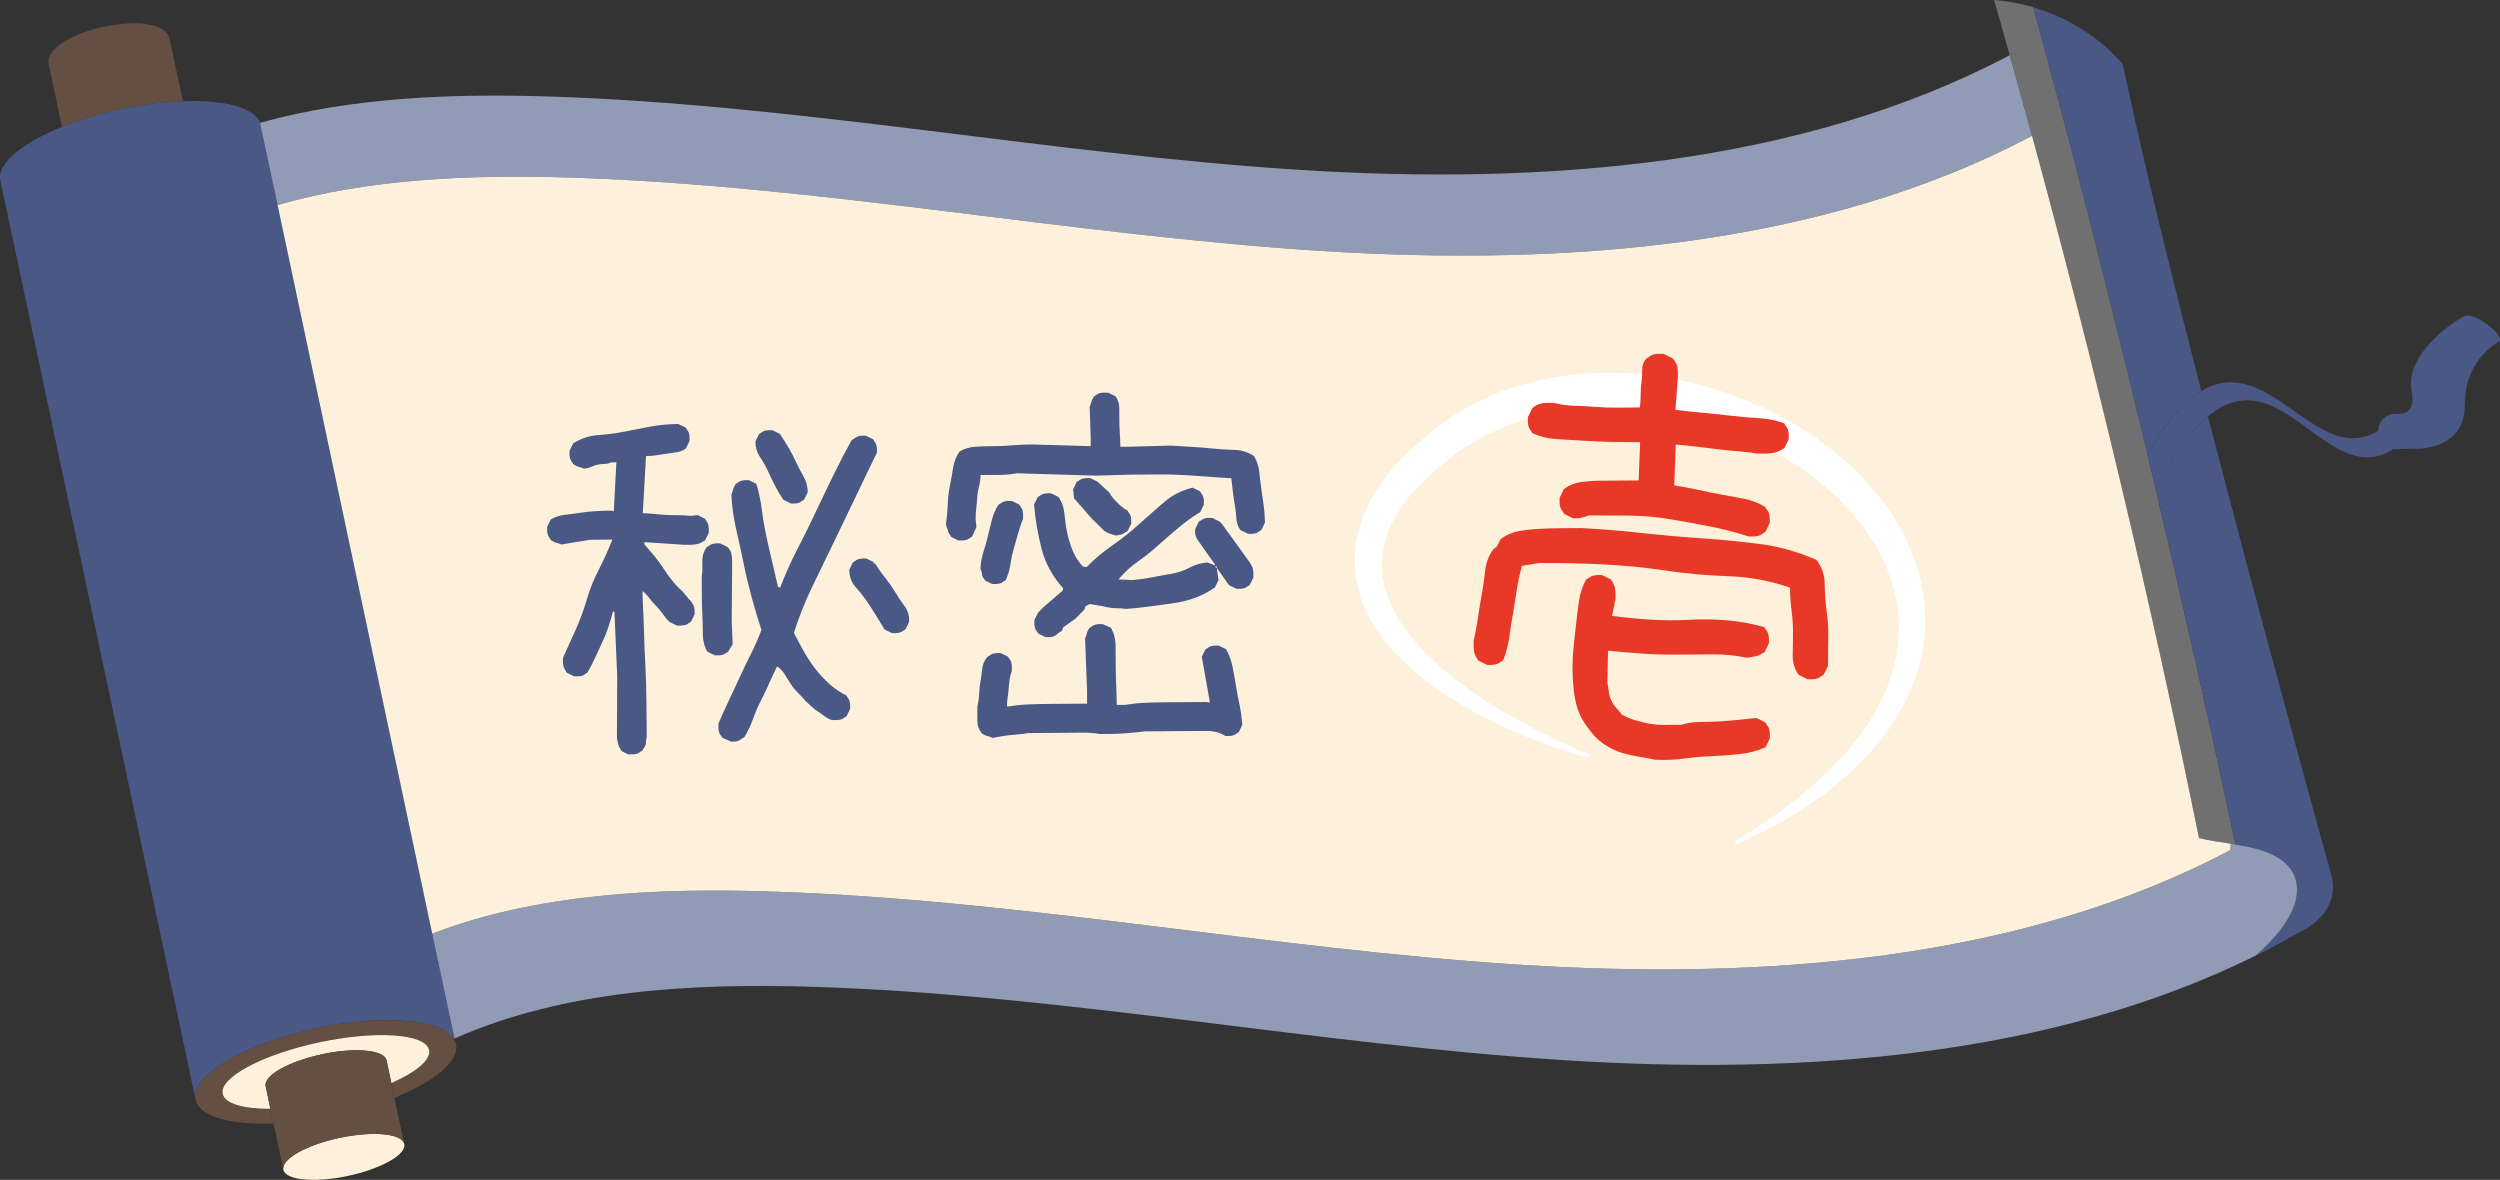
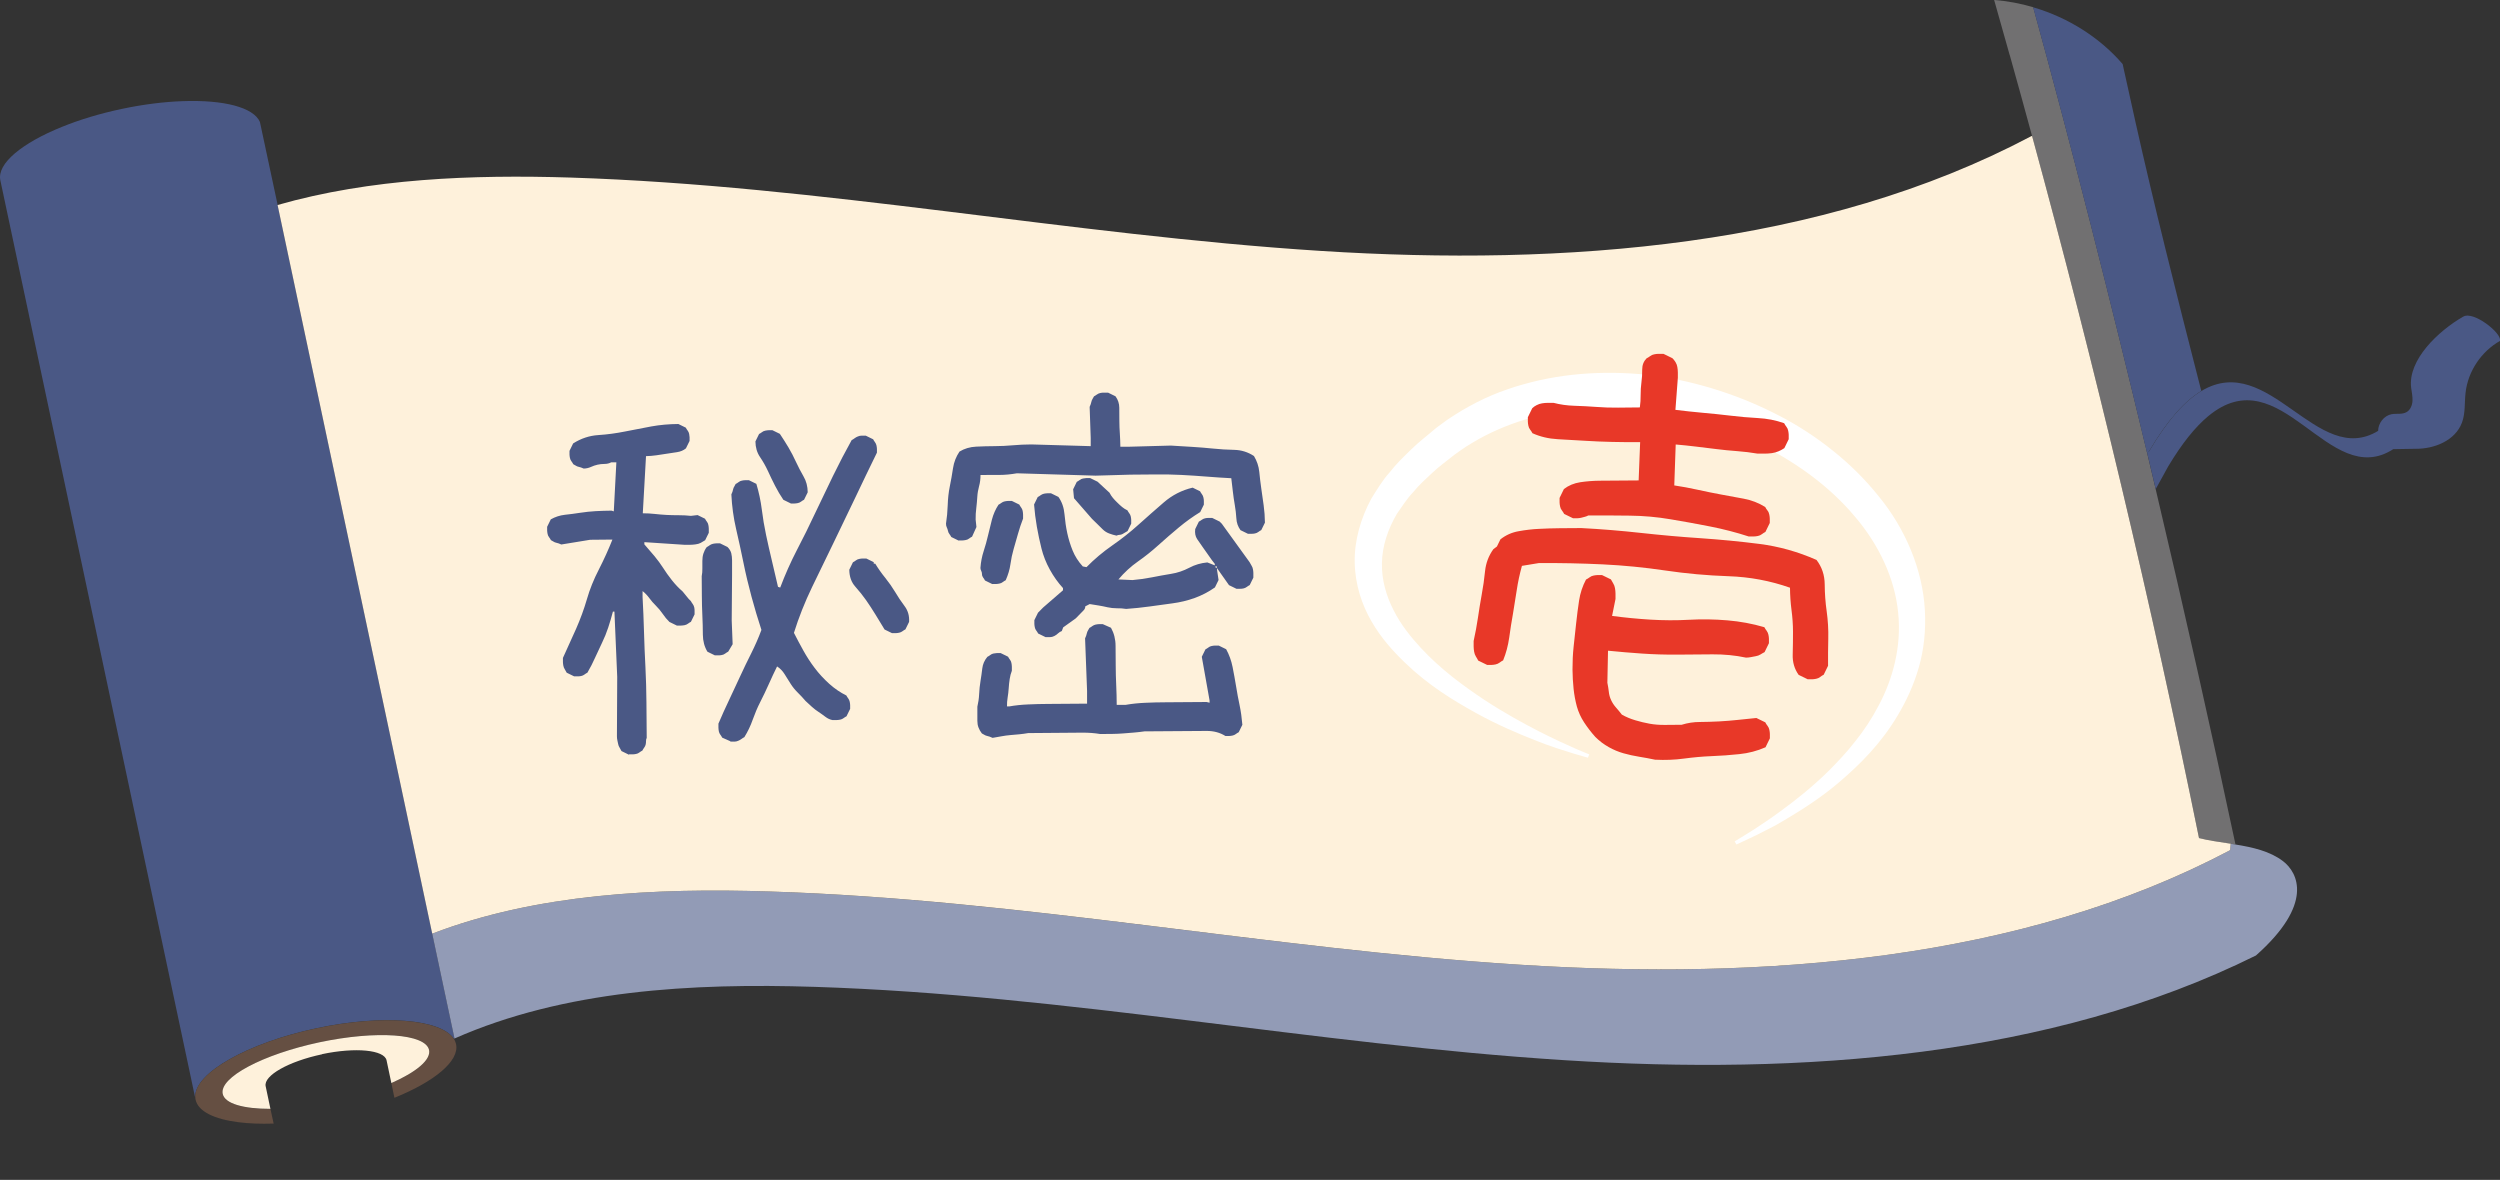
<svg xmlns="http://www.w3.org/2000/svg" id="_レイヤー_2" data-name="レイヤー 2" viewBox="0 0 350 165.18">
  <rect x="0" y="0" width="350" height="165.18" fill="#333333" stroke="none" />
  <defs>
    <style>
      .cls-1 {
        fill: #fef1db;
      }

      .cls-1, .cls-2, .cls-3, .cls-4, .cls-5, .cls-6, .cls-7 {
        stroke-width: 0px;
      }

      .cls-2 {
        fill: #929bb6;
      }

      .cls-3 {
        fill: #717071;
      }

      .cls-4 {
        fill: #4a5885;
      }

      .cls-5 {
        fill: #e83828;
      }

      .cls-6 {
        fill: #654f42;
      }

      .cls-7 {
        fill: #fff;
      }
    </style>
  </defs>
  <g id="_レイヤー_2-2" data-name="レイヤー 2">
    <g>
      <g id="_巻物" data-name="巻物">
        <path class="cls-3" d="M301.79,68.47c4.01,16.96,7.8,33.83,11.18,49.76-.22-.03-.45-.07-.67-.1-1.57-.25-3.1-.45-4.44-.79-6.7-32.96-14.49-65.75-23.37-98.3-1.02-3.78-2.07-7.54-3.12-11.31h-.01c-.72-2.58-1.44-5.15-2.18-7.73,1.87.14,3.71.49,5.47,1.01,5.42,19.69,10.83,41.01,15.92,62.3.4,1.73.81,3.44,1.22,5.16Z" />
        <g id="_外側" data-name="外側">
-           <path class="cls-4" d="M326.42,122.66c.78,2.83-.67,5.74-3.71,7.43-1.9,1.05-3.7,2.05-4.14,2.28-.91.48-1.82.96-2.74,1.4,8.11-7.19,5.91-11.58,3.79-13.21-1.83-1.4-4.25-1.95-6.65-2.33-3.38-15.93-7.17-32.8-11.18-49.76.5-.9,1.67-3.05,1.74-3.16,1.98-3.31,3.84-5.57,5.58-7.02,6.83,26.3,14.36,53.7,17.31,64.37Z" />
          <path class="cls-4" d="M.05,25.25c-.5-2.35,3.03-5.23,8.63-7.49,2.43-.99,5.26-1.85,8.31-2.5,3.06-.65,5.99-1.01,8.62-1.1,5.68-.2,9.91.85,10.79,2.94,0,.02.01.04.01.07.34,1.59,1.21,5.71,2.46,11.52,5.05,23.79,16.15,76.12,21.65,102.01,1.66,7.79,2.81,13.2,3.12,14.68-.04.01-.07.03-.11.04-1.81-2.75-9.95-3.44-19.21-1.47-9.67,2.06-17.05,6.26-16.99,9.58h-.04s-.32-1.45-.86-4.06C25.1,143.23,1.14,30.41.05,25.25Z" />
          <path class="cls-4" d="M299.05,17.45c2.26,10.14,5.57,23.44,9.13,37.28h.01c-2.27,1.37-4.71,4-7.37,8.52l-.26.07c-5.09-21.29-10.5-42.62-15.92-62.3,4.96,1.45,9.38,4.29,12.53,7.95,1.01,4.59,1.88,8.49,1.88,8.49Z" />
        </g>
        <g id="_内側" data-name="内側">
-           <path class="cls-6" d="M27.33,153.54c-.06-3.32,7.31-7.52,16.99-9.58,9.26-1.97,17.4-1.27,19.21,1.47.08.12.14.23.19.36,0,0,0,.02,0,.02.06.12.1.25.13.39.49,2.34-3.03,5.23-8.63,7.49-.15-.7-.3-1.41-.43-2.05,3.46-1.53,5.57-3.25,5.28-4.63-.49-2.29-7.35-2.78-15.34-1.08-7.97,1.69-14.04,4.93-13.55,7.22.29,1.38,2.91,2.11,6.68,2.1.14.65.3,1.34.45,2.05-1.81.06-3.47,0-4.93-.19-3.39-.43-5.65-1.51-6-3.16-.03-.13-.04-.27-.04-.4Z" />
+           <path class="cls-6" d="M27.33,153.54c-.06-3.32,7.31-7.52,16.99-9.58,9.26-1.97,17.4-1.27,19.21,1.47.08.12.14.23.19.36,0,0,0,.02,0,.02.06.12.1.25.13.39.49,2.34-3.03,5.23-8.63,7.49-.15-.7-.3-1.41-.43-2.05,3.46-1.53,5.57-3.25,5.28-4.63-.49-2.29-7.35-2.78-15.34-1.08-7.97,1.69-14.04,4.93-13.55,7.22.29,1.38,2.91,2.11,6.68,2.1.14.65.3,1.34.45,2.05-1.81.06-3.47,0-4.93-.19-3.39-.43-5.65-1.51-6-3.16-.03-.13-.04-.27-.04-.4" />
          <path class="cls-2" d="M319.62,120.56c2.13,1.63,4.32,6.02-3.79,13.21-28.78,14.27-63.64,16.77-96.73,14.66-35.14-2.22-69.82-9.14-105.03-10.27-17.19-.55-35.1.45-50.44,7.23-.31-1.49-1.46-6.89-3.12-14.68,14.6-5.59,31.22-6.42,47.25-5.9,35.22,1.12,69.89,8.03,105.03,10.25,34.14,2.17,70.16-.54,99.44-16.04l.07-.89c.22.03.45.07.67.1,2.4.39,4.82.93,6.65,2.33Z" />
-           <path class="cls-2" d="M284.49,19.03l-.14.05c-29.28,15.5-65.3,18.22-99.44,16.05-35.14-2.24-69.82-9.14-105.03-10.27-13.79-.43-28.02.12-41.02,3.84-1.24-5.81-2.12-9.93-2.46-11.52l.16-.03c12.82-3.54,26.79-4.07,40.33-3.64,35.21,1.13,69.88,8.03,105.03,10.27,34.14,2.16,70.14-.56,99.43-16.05h.01c1.05,3.77,2.1,7.53,3.12,11.31Z" />
        </g>
        <path id="_紐" data-name="紐" class="cls-4" d="M344.86,44.32c-3.54,2.04-7.77,6.08-7.3,9.95.08.62.22,1.23.19,1.84-.03.62-.29,1.27-.82,1.58-.63.37-1.41.17-2.12.3-1.06.21-1.87,1.27-1.87,2.33-8.56,5.22-15.26-11.26-24.73-5.59-2.27,1.36-4.71,3.99-7.37,8.51l-.26.07c.4,1.73.81,3.44,1.22,5.16.5-.9,1.67-3.05,1.74-3.16,1.98-3.31,3.84-5.57,5.58-7.02,10.26-8.56,16.84,10.47,25.94,4.59h.15l2.93-.05c2.66.04,5.59-1.15,6.53-3.65.5-1.32.35-2.8.51-4.21.34-3,2.2-5.76,4.83-7.25.23-1.13-3.74-4.21-5.13-3.4Z" />
        <g id="_紙" data-name="紙">
          <path class="cls-1" d="M45.09,147.6c-4.68.99-8.2,2.98-7.9,4.46.09.39.35,1.64.67,3.18-3.77,0-6.39-.72-6.68-2.1-.49-2.29,5.58-5.52,13.55-7.22,7.99-1.69,14.85-1.2,15.34,1.08.29,1.38-1.81,3.1-5.28,4.63-.32-1.55-.6-2.8-.67-3.18-.31-1.47-4.35-1.86-9.03-.87Z" />
          <path class="cls-1" d="M312.3,118.13l-.07.89c-29.28,15.5-65.3,18.21-99.44,16.04-35.14-2.22-69.81-9.14-105.03-10.25-16.03-.52-32.65.31-47.25,5.9-5.49-25.88-16.6-78.22-21.65-102.01,13-3.72,27.24-4.27,41.02-3.84,35.21,1.13,69.89,8.03,105.03,10.27,34.14,2.17,70.16-.55,99.44-16.05l.14-.05c8.88,32.56,16.67,65.35,23.37,98.3,1.33.35,2.87.54,4.44.79Z" />
        </g>
        <g id="_軸" data-name="軸">
-           <path class="cls-6" d="M16.99,15.27c-3.05.65-5.88,1.51-8.31,2.5l-1.82-8.61C5.57,4.39,23.01.69,23.77,5.56l1.84,8.61c-2.62.09-5.56.45-8.62,1.1Z" />
-           <path class="cls-1" d="M39.67,163.75c-.3-1.48,3.22-3.47,7.9-4.46,4.64-.98,8.65-.62,9.02.84.01.02.01.04.01.04.23,1.05-1.53,2.38-4.28,3.41-1.07.41-2.3.77-3.62,1.05-1.12.24-2.21.39-3.22.48h0c-3.18.26-5.57-.23-5.81-1.34Z" />
-           <path class="cls-6" d="M37.86,155.24c-.32-1.54-.58-2.79-.67-3.18-.3-1.48,3.22-3.47,7.9-4.46,4.68-1,8.72-.61,9.03.87.08.38.35,1.63.67,3.18.13.64.28,1.35.43,2.05.63,2.95,1.3,6.1,1.37,6.44-.37-1.45-4.37-1.81-9.02-.84-4.68.99-8.21,2.99-7.9,4.46,0,0-.37-1.76-.82-3.92-.18-.82-.37-1.68-.54-2.55-.15-.71-.3-1.4-.45-2.05Z" />
-         </g>
+           </g>
      </g>
      <path class="cls-7" d="M222.29,106.07s-.7-.18-1.98-.57c-1.28-.4-3.17-.96-5.5-1.9-2.33-.93-5.16-2.11-8.26-3.83-3.09-1.72-6.58-3.82-9.88-7.02-1.65-1.59-3.31-3.42-4.65-5.74-1.34-2.3-2.31-5.16-2.36-8.26-.07-3.1.87-6.24,2.32-8.93.79-1.27,1.59-2.61,2.58-3.7.93-1.2,1.98-2.2,3.04-3.23,1.05-1.04,2.2-1.89,3.32-2.86l.11-.09c.06-.05-.06.04.15-.11l.05-.04.2-.15.41-.3.82-.6c.67-.43,1.37-.9,2.05-1.3,1.33-.77,2.71-1.5,4.14-2.1.72-.3,1.44-.59,2.18-.83.73-.27,1.48-.49,2.23-.7,6-1.71,12.35-1.97,18.47-1.21,6.11.89,12.01,2.81,17.38,5.61,2.69,1.39,5.23,3.06,7.56,4.94,2.34,1.87,4.47,3.99,6.33,6.31,3.76,4.57,6.17,10.3,6.48,15.94.16,2.81-.13,5.56-.85,8.05-.72,2.5-1.77,4.74-2.96,6.72-2.37,4-5.35,6.9-8.06,9.23-2.72,2.33-5.35,3.96-7.5,5.25-.54.32-1.06.62-1.54.9-.5.26-.96.5-1.4.72-.86.45-1.6.82-2.21,1.09-1.21.57-1.86.87-1.86.87l-.25-.43s.6-.37,1.72-1.06c.57-.34,1.25-.78,2.04-1.32.8-.52,1.71-1.14,2.7-1.88,1.98-1.45,4.35-3.29,6.79-5.7,1.2-1.22,2.46-2.54,3.63-4.05,1.2-1.49,2.32-3.17,3.29-5.03,1.96-3.68,3.22-8.22,2.72-12.99-.46-4.76-2.69-9.53-6.09-13.49-3.37-4.01-7.81-7.29-12.71-9.8-4.91-2.49-10.33-4.19-15.87-4.93-5.53-.74-11.23-.57-16.53.89-2.65.72-5.19,1.74-7.54,3.04-.59.33-1.14.68-1.71,1.02-.55.38-1.13.76-1.65,1.15-1.03.84-2.12,1.6-3.07,2.5-.95.89-1.93,1.76-2.73,2.76-.9.93-1.55,2.01-2.28,3.03-1.26,2.15-2.05,4.52-2.09,6.87-.06,2.36.61,4.63,1.63,6.62,1,2.01,2.39,3.72,3.8,5.26,2.85,3.08,6.02,5.36,8.86,7.26,2.86,1.88,5.5,3.31,7.69,4.44,4.4,2.23,7.04,3.22,7.04,3.22l-.18.47Z" />
      <g>
        <path class="cls-4" d="M88.05,105.66l-1.04-.51c-.07-.14-.16-.29-.26-.47-.11-.17-.18-.34-.21-.52-.04-.17-.07-.35-.11-.52-.04-.17-.06-.36-.06-.57l.04-8.31-.39-9.14h-.21c-.2.77-.42,1.51-.66,2.24-.24.73-.53,1.44-.87,2.14-.34.7-.66,1.39-.97,2.08-.31.7-.66,1.39-1.07,2.09-.14.07-.28.16-.41.26-.14.1-.29.18-.46.21-.17.04-.33.05-.47.05-.14,0-.31,0-.52,0l-1.04-.51c-.07-.14-.16-.29-.26-.46-.11-.17-.18-.34-.21-.52-.04-.17-.05-.35-.06-.52,0-.17,0-.36,0-.57.61-1.32,1.22-2.68,1.84-4.07.61-1.39,1.12-2.78,1.52-4.16.4-1.39.96-2.78,1.68-4.17.71-1.39,1.34-2.78,1.89-4.17l-3.12.03-4.04.66c-.14-.07-.26-.12-.36-.15-.1-.03-.23-.07-.36-.1-.14-.03-.26-.08-.36-.15-.11-.07-.23-.14-.37-.21-.07-.14-.16-.28-.26-.41-.11-.14-.18-.29-.21-.47-.04-.17-.05-.33-.06-.47,0-.14,0-.31,0-.52l.51-1.04c.62-.35,1.27-.56,1.97-.64.69-.07,1.4-.17,2.13-.28.73-.11,1.45-.19,2.18-.23.73-.04,1.47-.06,2.23-.07l.31.1.36-6.86h-.73c-.28.15-.59.22-.93.22-.35,0-.67.04-.99.11-.31.07-.62.18-.93.32-.31.14-.64.21-.99.22-.14-.07-.26-.12-.37-.15-.1-.03-.23-.07-.36-.1-.14-.03-.26-.08-.36-.15-.1-.07-.23-.14-.37-.21-.07-.14-.16-.28-.26-.41-.1-.14-.18-.29-.21-.47-.04-.17-.05-.33-.06-.47,0-.14,0-.31,0-.52l.51-1.04c1.1-.7,2.28-1.09,3.52-1.17,1.25-.08,2.49-.25,3.74-.5,1.24-.25,2.47-.49,3.68-.71,1.21-.22,2.47-.33,3.79-.34l1.04.51c.07.14.16.28.26.41.1.14.18.29.21.46.03.17.05.33.06.47,0,.14,0,.31,0,.52l-.51,1.04c-.34.28-.76.46-1.24.53-.48.07-.97.15-1.45.22-.48.07-.97.15-1.45.22-.49.07-.97.11-1.45.12l-.45,8c.55,0,1.11.03,1.66.09.55.06,1.11.11,1.66.14.55.03,1.12.04,1.71.04.59,0,1.16.03,1.71.09l.93-.11,1.04.51c.07.14.16.28.26.41.11.14.18.29.21.47.04.17.05.35.06.52,0,.17,0,.36,0,.57l-.51,1.04c-.21.14-.41.26-.62.37-.21.11-.45.18-.72.21-.28.04-.54.06-.78.06-.24,0-.5,0-.78,0l-5.61-.37v.31c.49.55.96,1.1,1.42,1.65.45.55.86,1.1,1.21,1.65.35.55.75,1.12,1.21,1.7.46.58.96,1.12,1.52,1.6l.84,1.03.31.31c.07.14.16.28.26.41.1.14.17.29.21.46.04.17.05.33.05.47,0,.14,0,.31,0,.52l-.51,1.04c-.14.07-.28.16-.41.26-.14.1-.29.18-.47.21-.17.04-.35.05-.52.06-.17,0-.36,0-.57,0l-1.04-.51c-.35-.34-.67-.72-.94-1.13-.28-.41-.6-.79-.94-1.13-.35-.34-.66-.7-.94-1.08-.28-.38-.59-.71-.94-.98v.83c.09,1.59.15,3.22.2,4.88.05,1.66.11,3.3.2,4.93.08,1.63.13,3.27.14,4.93.01,1.66.03,3.32.04,4.98-.07.14-.1.29-.1.47,0,.17-.01.33-.05.47-.03.14-.1.28-.2.42-.1.14-.19.28-.26.42-.14.07-.28.16-.41.26-.14.11-.29.18-.46.21-.17.04-.33.05-.47.06-.14,0-.31,0-.52,0ZM100.08,91.75l-1.04-.51c-.42-.69-.63-1.48-.64-2.38,0-.9-.03-1.8-.07-2.7-.04-.9-.07-1.8-.07-2.7,0-.9-.01-1.84-.02-2.8.07-.35.1-.69.09-1.04,0-.35,0-.71,0-1.09,0-.38.05-.73.15-1.04.1-.31.25-.61.46-.89.14-.07.27-.16.41-.26.14-.1.29-.17.47-.21.17-.04.33-.05.47-.06.14,0,.31,0,.52,0l1.04.51c.28.28.45.57.53.88.07.31.11.64.11.99,0,.35,0,.69,0,1.04,0,.35,0,.69,0,1.04l-.05,6.34.13,3.32-.62,1.04c-.14.07-.28.16-.41.26-.14.11-.29.18-.47.21-.17.04-.33.05-.47.05-.14,0-.31,0-.52,0ZM102.26,103.78l-1.15-.51c-.07-.14-.16-.28-.26-.41-.1-.14-.18-.29-.21-.46-.04-.17-.05-.35-.06-.52,0-.17,0-.36,0-.57.47-1.11.97-2.21,1.48-3.28.51-1.08,1.02-2.17,1.53-3.28.51-1.11,1.04-2.21,1.58-3.28.54-1.08,1.02-2.17,1.43-3.28-.5-1.52-.96-3.07-1.39-4.66-.43-1.59-.81-3.18-1.13-4.77-.32-1.59-.67-3.16-1.03-4.72s-.58-3.16-.66-4.82c.07-.14.12-.26.15-.36.03-.1.07-.23.1-.37.03-.14.08-.26.15-.36.07-.1.14-.23.2-.37.14-.07.28-.16.41-.26.14-.11.29-.18.46-.21.17-.04.33-.06.47-.06.14,0,.31,0,.52,0l1.04.51c.35,1.17.61,2.37.76,3.58.15,1.21.35,2.4.6,3.58.25,1.18.52,2.37.81,3.58.29,1.21.57,2.44.86,3.68l.31.1c.68-1.8,1.46-3.56,2.34-5.26.89-1.7,1.74-3.42,2.55-5.16.82-1.74,1.65-3.47,2.5-5.21.85-1.74,1.72-3.41,2.61-5.01.14-.07.28-.16.41-.26.14-.11.29-.19.47-.26.17-.07.34-.11.52-.11.17,0,.36,0,.57,0l1.04.51c.07.14.16.28.26.41.1.14.17.29.21.47.04.17.05.33.06.47,0,.14,0,.31,0,.52-1.02,2.09-2.03,4.17-3.01,6.25-.99,2.09-1.99,4.17-3.01,6.26-1.02,2.08-2.04,4.19-3.06,6.31-1.02,2.12-1.87,4.26-2.54,6.41.42.83.86,1.65,1.32,2.48.46.83.98,1.64,1.58,2.43.59.79,1.28,1.53,2.04,2.22.77.69,1.57,1.23,2.4,1.64.07.14.16.28.26.41.1.14.17.29.21.47.04.17.05.33.06.47,0,.14,0,.31,0,.52l-.51,1.04c-.14.07-.28.16-.41.26-.14.1-.29.18-.47.21-.17.04-.35.05-.52.06-.17,0-.36,0-.57,0-.35-.07-.68-.22-.99-.46-.31-.24-.63-.46-.94-.67-.31-.2-.63-.44-.94-.72-.31-.27-.61-.55-.89-.82-.35-.41-.72-.81-1.1-1.18-.38-.38-.72-.79-1-1.24-.28-.45-.56-.9-.84-1.34-.28-.45-.63-.81-1.05-1.08-.41.83-.8,1.67-1.17,2.5-.37.83-.76,1.65-1.17,2.45-.41.8-.76,1.63-1.07,2.5-.3.87-.7,1.69-1.17,2.45-.14.07-.28.16-.41.26-.14.1-.29.19-.47.26-.17.07-.34.11-.52.11-.17,0-.36,0-.57,0ZM110.71,70.48l-1.04-.51c-.42-.62-.81-1.27-1.16-1.96-.35-.69-.69-1.38-1-2.07-.32-.69-.69-1.34-1.11-1.96-.42-.62-.63-1.34-.64-2.18l.51-1.04c.14-.07.28-.16.41-.26.14-.11.29-.18.47-.21.17-.04.33-.05.47-.06.14,0,.31,0,.52,0l1.04.51c.42.62.82,1.26,1.21,1.91.38.65.74,1.33,1.05,2.02.32.69.67,1.36,1.05,2.02.39.66.58,1.4.59,2.23l-.51,1.04c-.14.07-.28.16-.41.26s-.29.18-.46.21c-.17.04-.33.05-.47.06-.14,0-.31,0-.52,0ZM124.88,88.64l-1.04-.51c-.42-.69-.84-1.38-1.26-2.07-.42-.69-.86-1.36-1.31-2.01-.46-.65-.96-1.29-1.52-1.91-.56-.62-.84-1.41-.85-2.38l.51-1.04c.14-.07.28-.16.41-.26.14-.11.29-.18.47-.21.17-.04.33-.05.47-.06.14,0,.31,0,.52,0l1.04.51v.21s.21,0,.21,0c.42.69.89,1.36,1.42,2.01.52.65.98,1.31,1.37,1.96.39.66.82,1.31,1.31,1.96.49.65.7,1.4.64,2.23l-.51,1.04c-.14.07-.28.16-.41.26-.14.1-.29.18-.47.21-.17.04-.33.05-.47.06-.14,0-.31,0-.52,0Z" />
        <path class="cls-4" d="M134.22,75.69l-1.04-.51c-.07-.14-.16-.28-.26-.41-.11-.14-.18-.29-.21-.47-.04-.17-.09-.33-.16-.47-.07-.14-.11-.31-.11-.52.13-.83.21-1.7.24-2.6.03-.9.12-1.77.29-2.6.17-.83.32-1.68.45-2.55.13-.87.44-1.65.91-2.34.69-.42,1.47-.65,2.33-.69.87-.04,1.73-.07,2.6-.07.86,0,1.71-.05,2.54-.12s1.69-.12,2.59-.12l8.31.24v-1.14s-.15-4.36-.15-4.36c.07-.14.12-.26.15-.37.03-.1.07-.22.1-.36.03-.14.08-.26.15-.37.07-.1.14-.23.21-.37.14-.07.27-.16.41-.26.14-.1.29-.17.47-.21.17-.04.33-.05.47-.05.14,0,.35,0,.62,0l1.04.51c.35.48.53,1.02.53,1.6,0,.59,0,1.2.01,1.82,0,.62.03,1.23.07,1.82.04.59.06,1.19.07,1.82h1.25s5.81-.16,5.81-.16c.97.06,1.96.12,2.96.18,1,.06,1.99.14,2.96.24.97.1,1.96.16,2.96.18s1.92.31,2.76.86c.42.69.67,1.43.75,2.23.08.8.17,1.57.28,2.33.11.76.22,1.54.33,2.33.11.79.17,1.61.18,2.44l-.51,1.04c-.14.07-.28.16-.41.26-.14.1-.29.18-.47.21-.17.04-.33.05-.47.05-.14,0-.31,0-.52,0l-1.04-.51c-.35-.48-.55-1.03-.58-1.66-.04-.62-.11-1.25-.22-1.87-.11-.62-.2-1.25-.27-1.87-.08-.62-.15-1.25-.22-1.87-1.18-.06-2.34-.14-3.48-.23-1.14-.09-2.3-.17-3.48-.23-1.18-.06-2.37-.08-3.58-.07-1.21,0-2.41.02-3.58.03l-4.88.14-11.01-.33c-.41.07-.83.13-1.25.17-.41.04-.83.06-1.25.06-.41,0-.85,0-1.3,0-.45,0-.88,0-1.3.01,0,.55-.06,1.07-.2,1.56-.13.49-.22.99-.25,1.51-.03.52-.08,1.04-.14,1.56-.07.52-.1,1.06-.09,1.61l.11,1.04-.61,1.35c-.14.07-.28.16-.41.26-.14.11-.29.18-.47.21-.17.04-.33.05-.47.06-.14,0-.31,0-.52,0ZM138.91,103.28c-.14-.07-.26-.12-.36-.15-.1-.03-.23-.07-.36-.1-.14-.03-.26-.08-.37-.15-.1-.07-.23-.14-.36-.2-.21-.28-.37-.55-.47-.83-.11-.28-.16-.59-.16-.93s0-.67,0-.99c0-.31,0-.64,0-.99.13-.55.22-1.14.25-1.77.03-.62.09-1.23.19-1.82.1-.59.18-1.18.25-1.77.07-.59.3-1.13.71-1.62.14-.07.28-.16.41-.26.14-.11.29-.18.46-.21.17-.03.33-.05.47-.06.14,0,.31,0,.52,0l1.04.51c.07.14.16.28.26.41.11.14.18.29.21.47.04.17.05.35.06.52,0,.17,0,.36,0,.57-.14.35-.24.73-.3,1.14-.07.42-.11.85-.14,1.3-.03.45-.08.88-.15,1.3-.07.42-.1.83-.09,1.25h.31c.83-.15,1.71-.24,2.65-.28.93-.04,1.85-.07,2.75-.07.9,0,1.82-.01,2.75-.02.93,0,1.85-.01,2.75-.02v-1.77s-.28-7.37-.28-7.37c.07-.14.12-.26.15-.36.03-.1.07-.23.1-.36.03-.14.08-.26.15-.37.07-.1.14-.23.21-.37.14-.07.28-.16.41-.26.14-.1.29-.17.47-.21.17-.04.33-.05.47-.06.14,0,.31,0,.52,0l1.15.51c.42.76.64,1.6.64,2.54,0,.93.02,1.85.02,2.75,0,.9.03,1.82.07,2.75.04.93.07,1.85.07,2.75h1.25c.9-.16,1.82-.25,2.75-.29.93-.04,1.89-.07,2.86-.07.97,0,1.92-.02,2.86-.02.93,0,1.89-.02,2.86-.02l.42.1v-.31s-1.09-6.12-1.09-6.12l.51-1.04c.14-.07.28-.16.41-.26.14-.11.29-.18.46-.21.17-.04.33-.05.47-.06.14,0,.31,0,.52,0l1.04.51c.42.76.72,1.59.9,2.49.18.9.34,1.8.49,2.7.14.9.31,1.78.49,2.64.18.86.31,1.78.39,2.75l-.51,1.04c-.14.07-.28.16-.41.26-.14.11-.29.17-.47.21-.17.04-.33.05-.46.06-.14,0-.31,0-.52,0-.77-.48-1.63-.71-2.6-.71-.97,0-1.94.02-2.91.02-.97,0-1.94.02-2.91.02-.97,0-1.94.02-2.91.02-.49.07-.99.13-1.5.17-.52.04-1.02.08-1.5.12-.49.04-1.02.06-1.61.07-.59,0-1.12,0-1.61.01-.76-.13-1.58-.19-2.44-.19-.87,0-1.71.01-2.54.02-.83,0-1.68.01-2.54.02-.87,0-1.71.01-2.54.02-.41.07-.83.13-1.25.17-.41.04-.83.08-1.25.11-.42.04-.83.09-1.25.17-.41.07-.83.15-1.24.22ZM138.94,81.78l-1.04-.51c-.07-.14-.16-.28-.26-.41-.1-.14-.16-.29-.16-.47,0-.17-.04-.33-.11-.47-.07-.14-.11-.28-.11-.41.06-.83.21-1.61.45-2.34.24-.73.44-1.46.61-2.19.17-.73.35-1.47.55-2.24.2-.76.51-1.46.92-2.08.14-.07.27-.16.41-.26.14-.11.29-.17.47-.21.17-.04.33-.05.47-.06.14,0,.31,0,.52,0l1.04.51c.07.14.16.28.26.41.1.14.18.29.21.46.04.17.05.35.06.52,0,.17,0,.36,0,.57-.27.7-.51,1.41-.71,2.13-.2.73-.4,1.44-.61,2.13-.2.69-.35,1.4-.45,2.13-.1.73-.32,1.47-.66,2.24-.14.07-.28.16-.41.26-.14.11-.29.18-.47.21-.17.04-.33.05-.46.06-.14,0-.31,0-.52,0ZM146.38,89.2l-1.04-.51c-.07-.14-.16-.28-.26-.41-.11-.14-.18-.29-.21-.47-.04-.17-.05-.33-.06-.47,0-.14,0-.31,0-.52l.51-1.04.72-.73,2.78-2.41v-.31c-.7-.76-1.31-1.62-1.84-2.58-.53-.96-.92-1.95-1.17-2.95-.25-1-.47-2.02-.65-3.06-.18-1.04-.31-2.07-.39-3.11l.51-1.04c.14-.07.28-.16.41-.26.14-.1.29-.17.46-.21.17-.04.33-.05.47-.06.14,0,.31,0,.52,0l1.04.51c.49.69.77,1.5.85,2.43.08.93.21,1.82.39,2.65.18.83.43,1.64.75,2.43.32.79.79,1.53,1.42,2.22l.52.1c1.1-1.12,2.3-2.13,3.61-3.04,1.31-.91,2.55-1.89,3.71-2.94,1.17-1.05,2.34-2.08,3.51-3.09,1.17-1.01,2.51-1.7,4.03-2.06l1.04.51c.07.14.16.28.26.41.1.14.18.29.21.47.04.17.06.33.06.47,0,.14,0,.31,0,.52l-.51,1.04c-1.03.63-2.03,1.35-2.99,2.15-.96.8-1.91,1.62-2.84,2.46-.93.84-1.89,1.61-2.89,2.31-1,.7-1.91,1.54-2.73,2.51l1.97.09c.9-.08,1.8-.2,2.7-.38.9-.18,1.8-.34,2.7-.49.9-.14,1.74-.43,2.54-.85.79-.42,1.64-.67,2.54-.75l1.04.41v-.21c-.28-.34-.56-.72-.84-1.14-.28-.41-.56-.81-.84-1.19-.28-.38-.54-.76-.79-1.14-.25-.38-.34-.84-.27-1.4l.51-1.04c.14-.07.28-.16.41-.26.14-.1.29-.17.47-.21.17-.04.33-.05.47-.05.14,0,.31,0,.52,0l1.04.51.31.31,3.88,5.37c.07.14.16.29.26.46.11.17.18.34.21.52.04.17.05.35.06.52,0,.17,0,.4,0,.67l-.51,1.04c-.14.07-.28.16-.41.26-.14.1-.29.18-.46.21-.17.04-.33.05-.47.05-.14,0-.31,0-.52,0l-1.04-.51-1.68-2.38v.21s.22,1.45.22,1.45l-.51,1.04c-.9.63-1.84,1.12-2.84,1.48-1,.36-2.04.61-3.11.75-1.07.15-2.14.29-3.21.44-1.07.15-2.16.26-3.27.34-.42-.07-.85-.1-1.3-.09-.45,0-.88-.05-1.3-.14-.42-.1-.83-.18-1.25-.25s-.83-.13-1.25-.2l-.62.32c0,.21-.07.38-.2.52-.14.14-.26.26-.36.37-.1.11-.22.23-.36.37-.14.14-.27.28-.41.42l-1.76,1.26-.2.52c-.21.07-.38.18-.52.32-.14.14-.31.26-.52.37-.21.11-.41.16-.62.16-.21,0-.42,0-.62,0ZM156.33,74.99c-.35-.07-.69-.17-1.04-.3-.35-.13-.64-.32-.89-.56-.24-.24-.49-.48-.73-.72-.24-.24-.51-.5-.79-.77l-2.52-2.89-.12-1.25.51-1.04c.14-.07.27-.16.41-.26.14-.11.29-.18.47-.21.17-.03.33-.05.47-.06.14,0,.31,0,.52,0l1.04.51,1.67,1.54c.14.28.3.52.47.72.17.21.38.43.63.67.24.24.47.45.68.62.21.17.45.33.73.46.07.14.16.28.26.41.11.14.17.29.21.46.04.17.05.33.06.47,0,.14,0,.31,0,.52l-.51,1.04c-.14.07-.26.14-.36.21s-.22.14-.36.21c-.14.07-.28.11-.41.11-.14,0-.28.04-.41.11ZM170.39,79.34l-.21-.1v.21s.11.1.11.1l.1-.21Z" />
        <path class="cls-5" d="M253.06,95.09l-1.25-.61c-.59-.83-.87-1.78-.83-2.86.03-1.08.04-2.14.04-3.18,0-1.04-.08-2.05-.21-3.05s-.2-2.03-.21-3.11c-2.75-.97-5.62-1.51-8.61-1.61-2.99-.1-5.94-.37-8.85-.8-2.91-.43-5.84-.72-8.79-.86-2.95-.14-5.92-.2-8.91-.18l-2.37.39c-.32,1.17-.56,2.29-.72,3.37-.16,1.08-.34,2.18-.53,3.31-.2,1.12-.38,2.25-.53,3.37-.16,1.12-.44,2.18-.85,3.18-.16.08-.33.19-.5.32-.17.12-.35.21-.56.25-.21.04-.4.07-.56.07-.17,0-.37,0-.62,0l-1.25-.61c-.08-.17-.19-.35-.32-.56-.13-.21-.21-.44-.25-.68-.04-.25-.07-.5-.07-.75,0-.25,0-.5,0-.75.24-1.08.44-2.16.6-3.24.16-1.08.33-2.16.53-3.25.2-1.08.36-2.18.47-3.3.12-1.12.5-2.14,1.16-3.06l.5-.38.49-1c.74-.59,1.59-.97,2.55-1.14.95-.17,1.91-.29,2.86-.33.96-.05,1.93-.08,2.93-.09,1,0,1.99-.02,2.99-.02,2.74.14,5.53.37,8.35.68,2.83.31,5.61.56,8.35.74,2.74.19,5.49.45,8.23.8,2.74.35,5.41,1.1,7.99,2.24.76.99,1.14,2.13,1.15,3.42.01,1.29.1,2.55.28,3.8.17,1.24.25,2.51.22,3.8-.03,1.29-.04,2.56-.03,3.8l-.61,1.25c-.17.08-.33.19-.5.32-.17.13-.35.21-.56.25-.21.04-.4.07-.56.07-.17,0-.37,0-.62,0ZM244.8,75.1c-1.75-.57-3.54-1.03-5.37-1.39-1.83-.36-3.68-.7-5.55-1.01-1.87-.32-3.78-.49-5.74-.51-1.95-.03-3.88-.03-5.79-.02-.16.09-.33.15-.5.19-.17.04-.33.09-.5.13-.17.04-.35.06-.56.07-.21,0-.39,0-.56,0l-1.25-.61c-.08-.16-.19-.33-.32-.5-.13-.16-.21-.35-.25-.56-.04-.21-.07-.39-.07-.56,0-.17,0-.37,0-.62l.61-1.25c.66-.5,1.43-.82,2.3-.95.87-.13,1.76-.2,2.68-.21.91,0,1.83-.02,2.74-.02.91,0,1.83-.01,2.74-.02l.21-5.36c-1.33.01-2.64,0-3.92-.03-1.29-.03-2.56-.08-3.8-.16-1.25-.07-2.51-.14-3.8-.22-1.29-.07-2.47-.35-3.56-.84-.08-.17-.19-.33-.32-.5-.13-.16-.21-.35-.25-.56-.04-.21-.07-.39-.07-.56,0-.17,0-.37,0-.62l.61-1.25c.16-.17.37-.31.62-.44.25-.13.5-.21.75-.25.25-.04.52-.07.81-.07.29,0,.56,0,.81,0,.92.24,1.89.38,2.93.41,1.04.03,2.06.09,3.05.16,1,.08,2.02.11,3.05.1,1.04,0,2.06-.02,3.05-.03.08-.58.12-1.16.11-1.75,0-.58.03-1.16.11-1.75.08-.58.12-1.19.11-1.81,0-.62.2-1.14.61-1.56.17-.08.33-.19.5-.31.16-.13.35-.21.56-.25.21-.04.39-.07.56-.07.16,0,.41,0,.75,0l1.25.61c.17.17.31.35.44.56.13.21.21.44.25.68.04.25.07.5.07.75,0,.25,0,.5,0,.75l-.34,4.49c1.25.16,2.51.29,3.8.41,1.29.11,2.58.25,3.87.4,1.29.16,2.58.27,3.87.34,1.29.07,2.52.31,3.68.72.08.17.19.33.32.5.13.17.21.35.25.56.04.21.07.4.07.56,0,.17,0,.37,0,.62l-.61,1.25c-.25.17-.52.32-.81.44-.29.13-.6.21-.93.26-.33.04-.66.07-1,.07-.33,0-.67,0-1,0-.92-.16-1.87-.27-2.87-.35-1-.07-1.97-.17-2.93-.29-.96-.12-1.91-.23-2.87-.35-.96-.12-1.89-.21-2.8-.29l-.2,5.73c1.08.16,2.16.36,3.24.6,1.08.24,2.16.46,3.24.66,1.08.2,2.16.4,3.25.6,1.08.2,2.08.59,3,1.16.08.17.19.33.32.5.13.16.21.35.25.56.04.21.07.39.07.56,0,.17,0,.37,0,.62l-.61,1.25c-.17.09-.33.19-.5.32-.17.13-.35.21-.56.25-.21.04-.41.07-.62.07-.21,0-.44,0-.68,0ZM231.72,106.36c-.75-.16-1.5-.3-2.25-.42-.75-.12-1.48-.28-2.18-.48-.71-.2-1.4-.49-2.06-.86-.67-.37-1.29-.84-1.88-1.42-.59-.66-1.11-1.34-1.57-2.04-.46-.7-.8-1.45-1.02-2.23-.21-.79-.37-1.62-.46-2.49-.09-.87-.14-1.76-.15-2.68,0-1.08.04-2.16.16-3.24.12-1.08.23-2.16.35-3.24.12-1.08.25-2.14.41-3.18.16-1.04.48-2.02.97-2.94.17-.08.33-.19.5-.31.16-.13.35-.21.56-.25.21-.04.39-.07.56-.07.17,0,.37,0,.62,0l1.25.61c.08.16.19.35.32.56.13.21.21.43.25.68.04.25.07.5.07.75,0,.25,0,.5,0,.75l-.48,2.37c1.75.23,3.53.41,5.36.52,1.83.11,3.64.12,5.42.02,1.78-.1,3.57-.07,5.36.08,1.79.15,3.51.47,5.18.96.08.17.19.33.32.5.12.17.21.35.25.56.04.21.07.4.07.56,0,.17,0,.37,0,.62l-.61,1.25c-.17.08-.35.19-.56.32-.21.13-.43.21-.68.25-.25.04-.48.09-.68.13-.21.04-.44.07-.68.07-1.5-.32-3.06-.47-4.68-.46-1.62.01-3.28.03-4.98.04s-3.34-.04-4.92-.15c-1.58-.11-3.16-.24-4.74-.4l-.09,4.49c.09.41.15.83.2,1.24.04.42.15.81.32,1.18.17.37.4.72.69,1.05.29.33.57.66.82.99.58.33,1.21.59,1.88.79.67.2,1.33.36,2,.48.66.12,1.39.18,2.18.17.79,0,1.56-.01,2.31-.02.83-.26,1.68-.39,2.55-.39.87,0,1.77-.04,2.68-.08.91-.05,1.78-.12,2.61-.21.83-.09,1.7-.18,2.62-.27l1.25.61c.08.17.19.33.32.5.13.17.21.35.25.56.04.21.07.39.07.56,0,.17,0,.37,0,.62l-.61,1.25c-1.16.51-2.38.83-3.67.96-1.29.14-2.57.23-3.86.28-1.29.05-2.57.17-3.86.34-1.29.18-2.64.23-4.05.16Z" />
      </g>
    </g>
  </g>
</svg>